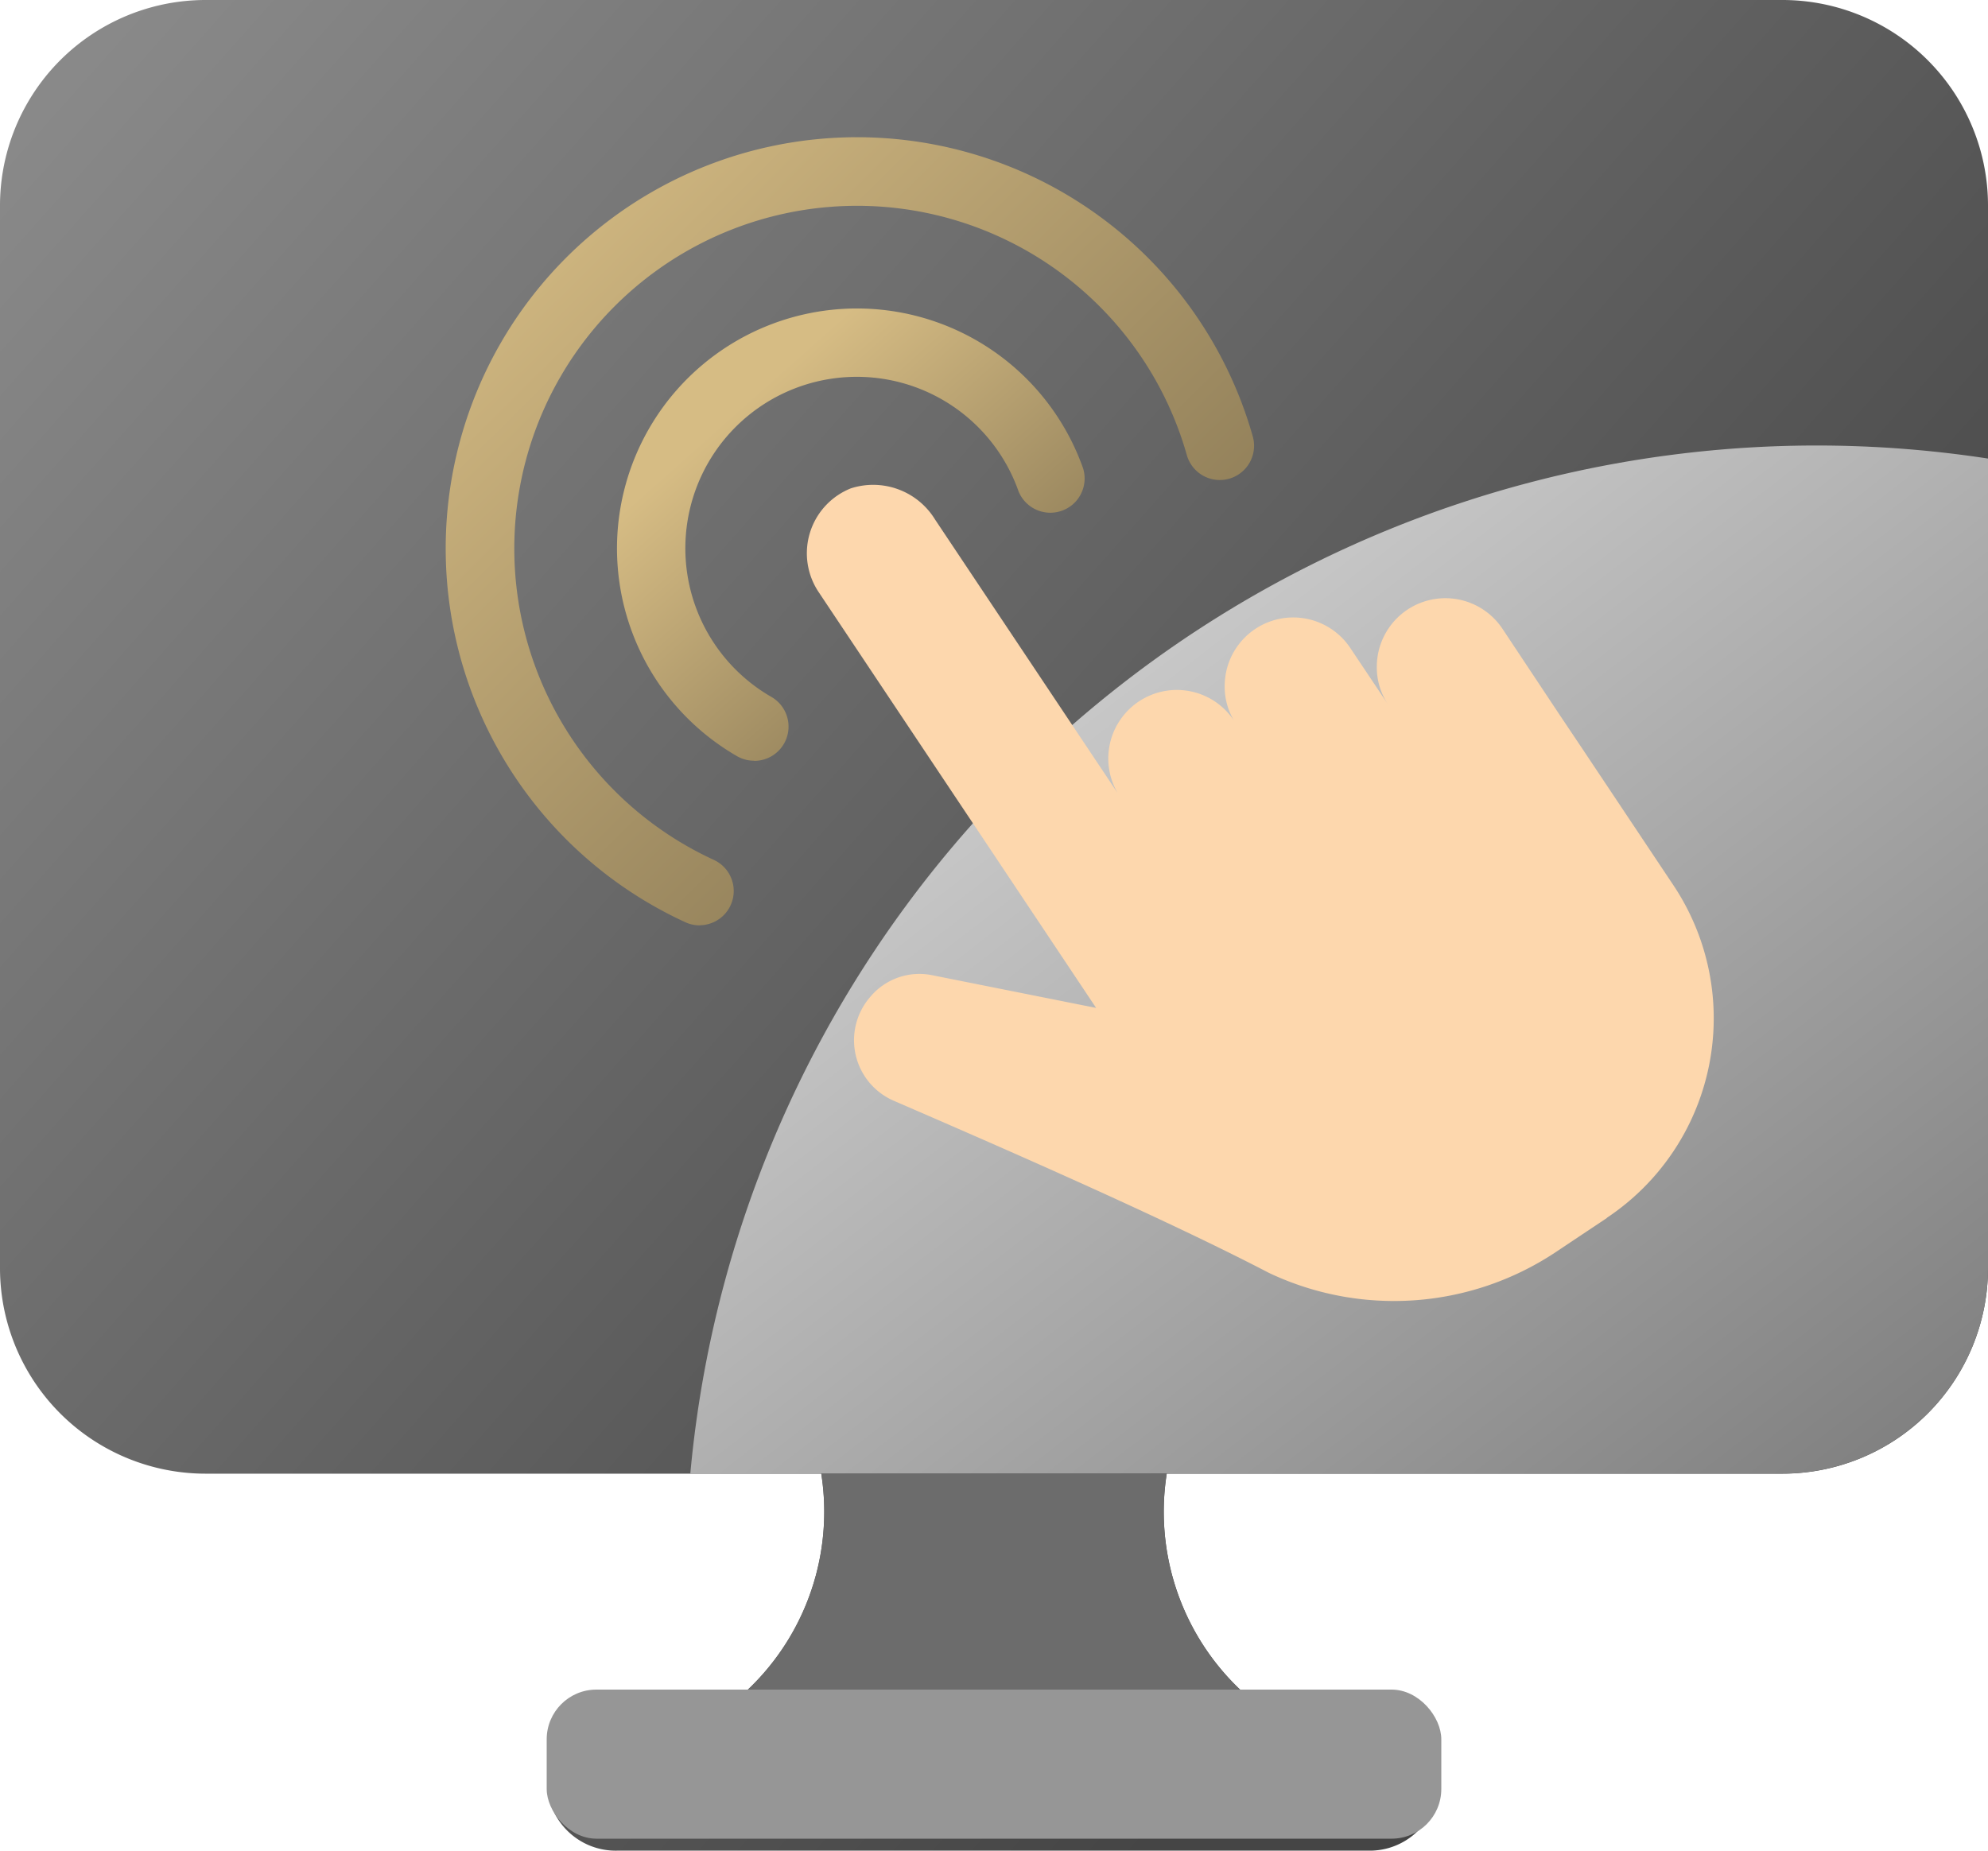
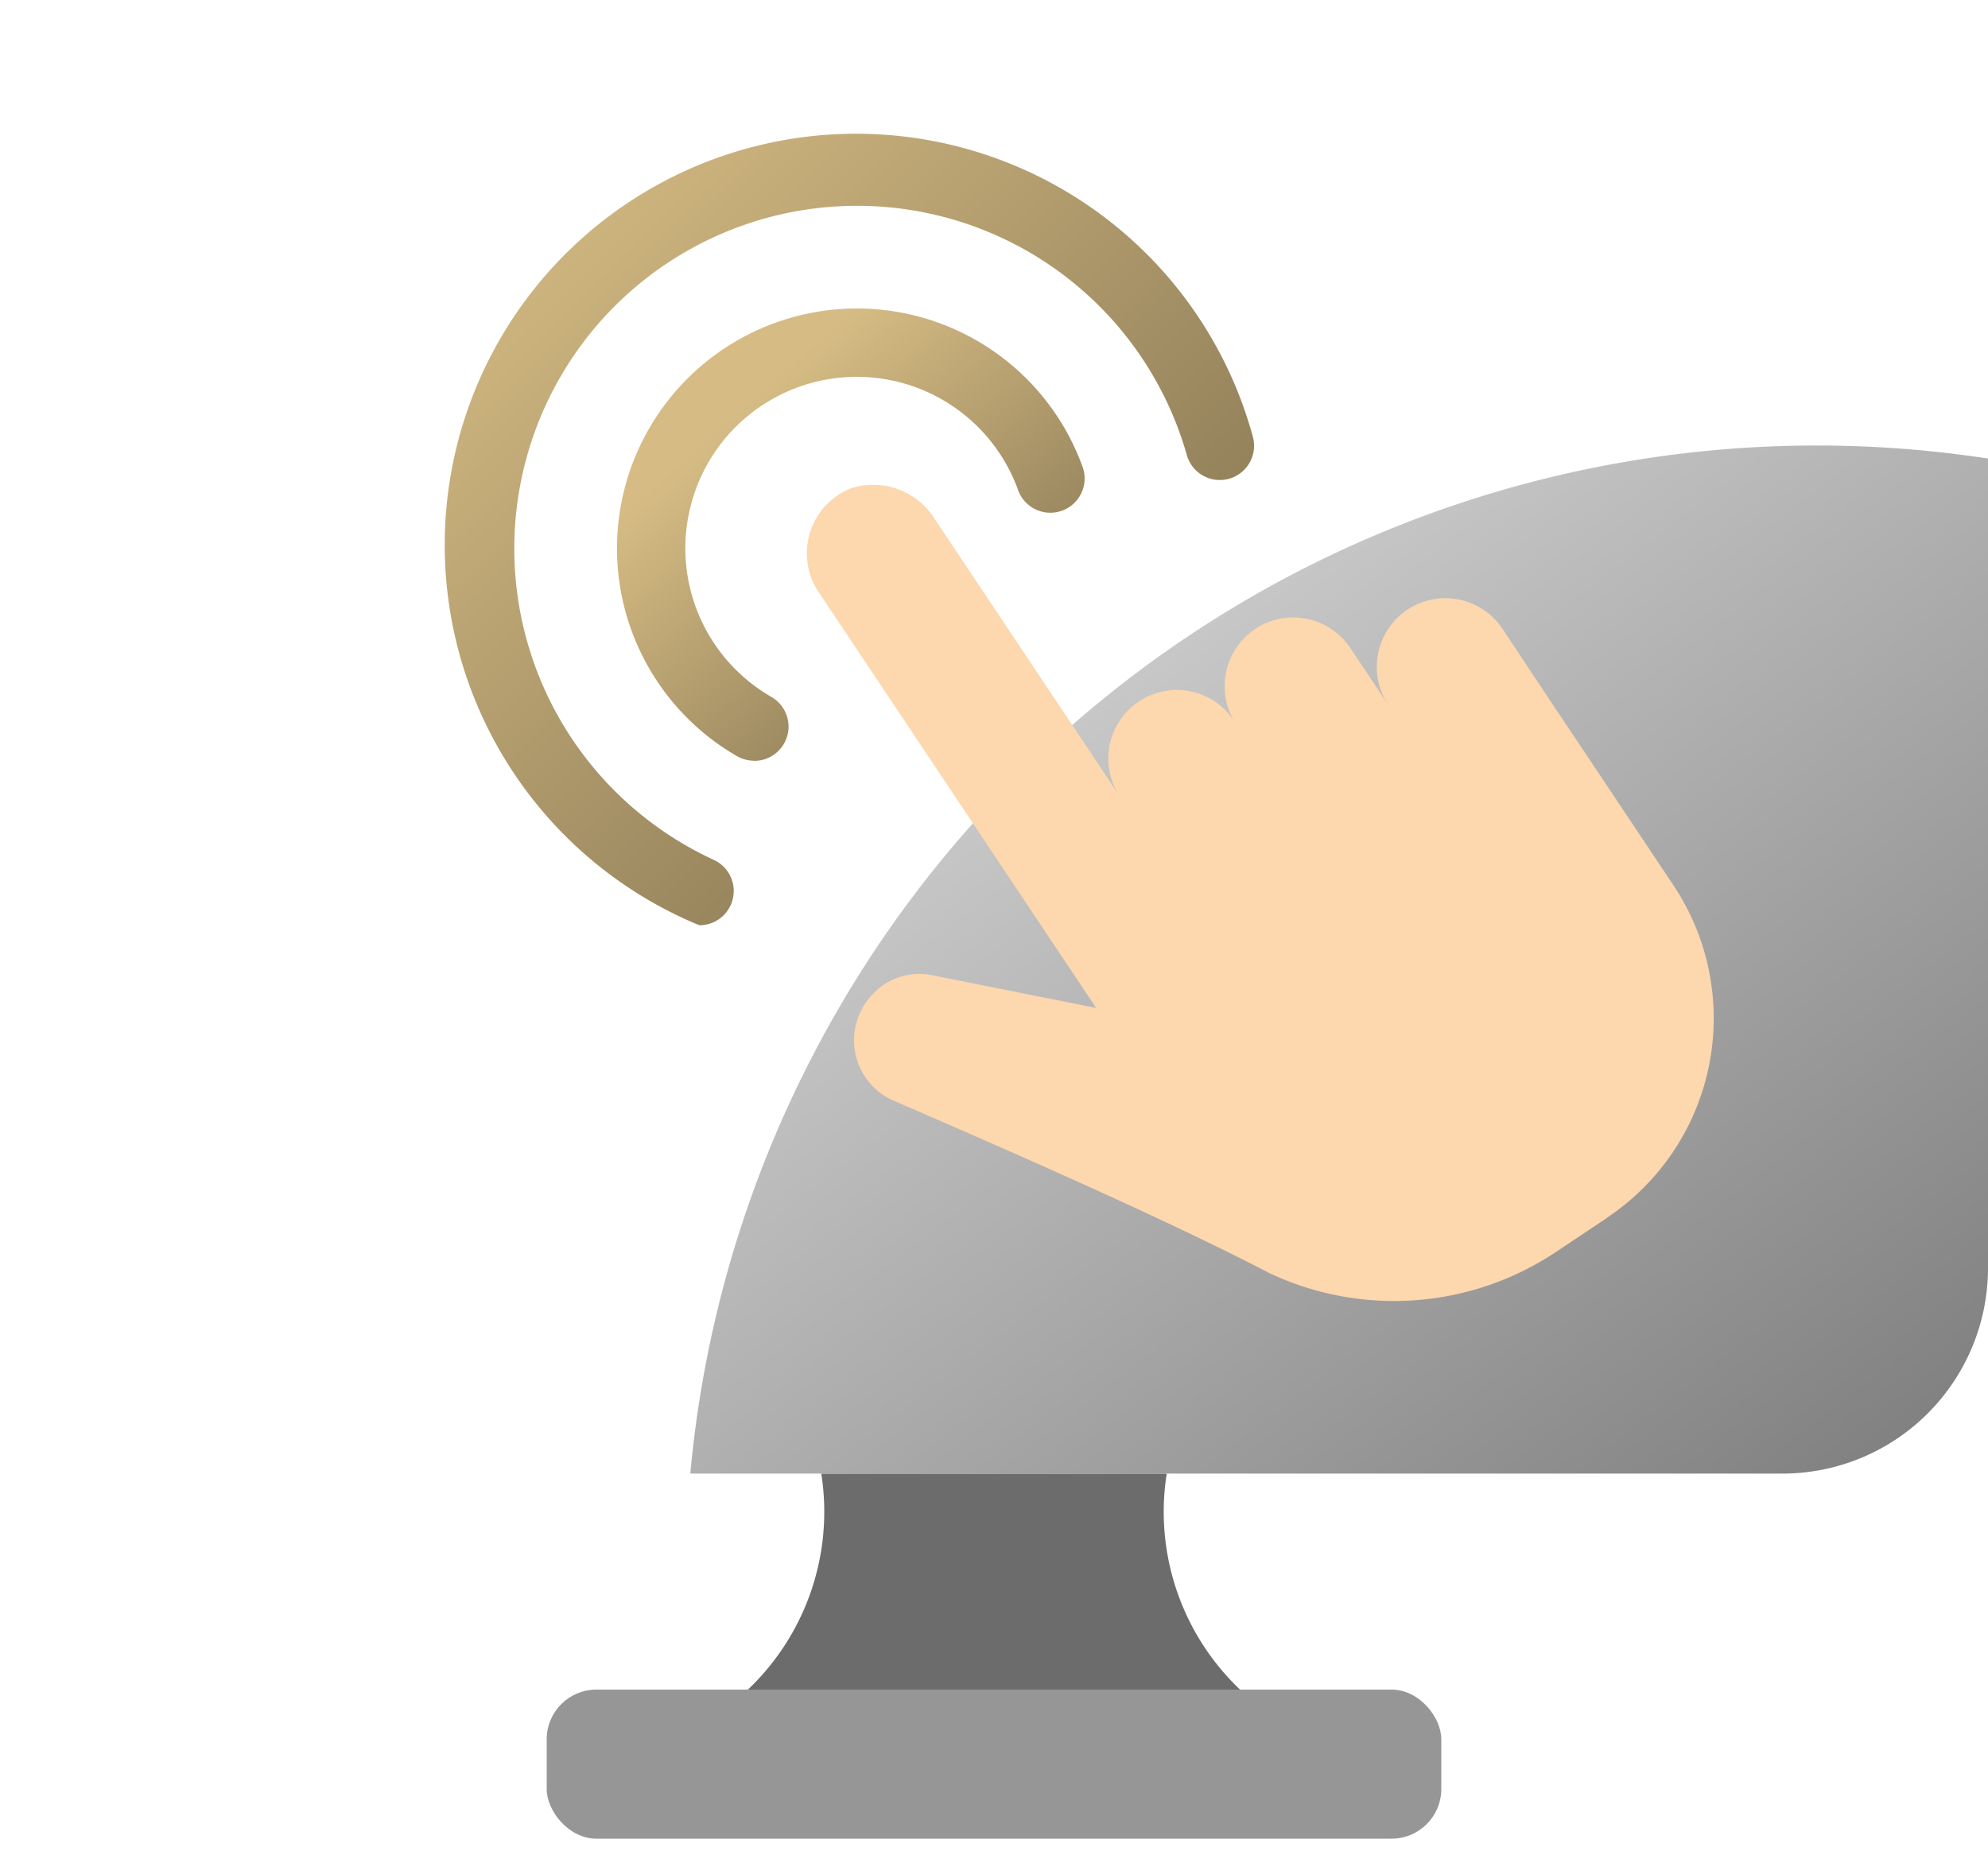
<svg xmlns="http://www.w3.org/2000/svg" xmlns:xlink="http://www.w3.org/1999/xlink" width="80" height="74.483" viewBox="0 0 80 74.483">
  <defs>
    <linearGradient id="linear-gradient" x1="0.041" y1="0.041" x2="0.829" y2="0.691" gradientUnits="objectBoundingBox">
      <stop offset="0" stop-color="#898989" />
      <stop offset="1" stop-color="#454545" />
    </linearGradient>
    <linearGradient id="linear-gradient-2" x1="0.315" y1="0.251" x2="1.255" y2="1.205" gradientUnits="objectBoundingBox">
      <stop offset="0" stop-color="#c7c7c7" />
      <stop offset="1" stop-color="#646464" />
    </linearGradient>
    <linearGradient id="linear-gradient-3" x1="0.5" x2="1.308" y2="0.878" gradientUnits="objectBoundingBox">
      <stop offset="0" stop-color="#d6bc84" />
      <stop offset="1" stop-color="#6b5e42" />
    </linearGradient>
    <linearGradient id="linear-gradient-4" x1="0.05" y1="0.059" x2="1.126" y2="1.113" xlink:href="#linear-gradient-3" />
  </defs>
  <g id="Touch_Screen_Directory" data-name="Touch Screen Directory" transform="translate(-1 -3)">
-     <path id="Path_10" data-name="Path 10" d="M81,11.276V54.034a8.276,8.276,0,0,1-8.276,8.276H47.952a9.874,9.874,0,0,0,4.138,9.655h4.083a2.759,2.759,0,0,1,0,5.517H25.828a2.759,2.759,0,1,1,0-5.517H29.91a9.874,9.874,0,0,0,4.138-9.655H9.276A8.276,8.276,0,0,1,1,54.034V11.276A8.276,8.276,0,0,1,9.276,3H72.724A8.276,8.276,0,0,1,81,11.276Z" transform="translate(0)" fill="url(#linear-gradient)" />
    <path id="Path_11" data-name="Path 11" d="M73.361,16.524V49.1a8.276,8.276,0,0,1-8.276,8.276H21.14A45.517,45.517,0,0,1,73.361,16.524Z" transform="translate(7.639 4.931)" fill="url(#linear-gradient-2)" />
    <path id="Path_12" data-name="Path 12" d="M44.139,55.655H21.96A9.874,9.874,0,0,0,26.1,46H40a9.874,9.874,0,0,0,4.138,9.655Z" transform="translate(7.95 16.31)" fill="#6c6c6c" />
    <rect id="Rectangle_10" data-name="Rectangle 10" width="36" height="6" rx="2" transform="translate(23 71)" fill="#969696" />
    <path id="Path_13" data-name="Path 13" d="M56.733,46.655l-2.11,1.407a11.749,11.749,0,0,1-11.49.8c-4.345-2.262-11.076-5.186-15.09-6.924a2.655,2.655,0,0,1-.966-4.166,2.578,2.578,0,0,1,2.538-.883l6.566,1.31L25.009,21.455a2.812,2.812,0,0,1,1.3-4.166A2.921,2.921,0,0,1,29.7,18.544L37.23,29.827a2.759,2.759,0,1,1,4.579-3.062,2.676,2.676,0,0,1-.455-1.517A2.759,2.759,0,0,1,46.4,23.7l1.531,2.29a2.676,2.676,0,0,1-.455-1.517,2.759,2.759,0,0,1,5.048-1.545l2.29,3.448.924,1.379,3.669,5.5a9.647,9.647,0,0,1-2.676,13.393Z" transform="translate(8.929 5.366)" fill="#fdd7ad" />
    <g id="Group_2" data-name="Group 2" transform="translate(18.935 8.523)">
      <path id="Path_14" data-name="Path 14" d="M24.517,30.2a1.379,1.379,0,0,1-.69-.185A9.655,9.655,0,1,1,37.758,18.434a1.38,1.38,0,0,1-2.6.919,6.9,6.9,0,1,0-9.95,8.276,1.379,1.379,0,0,1-.688,2.577Z" transform="translate(-12.107 -5.107)" fill="url(#linear-gradient-3)" />
-       <path id="Path_15" data-name="Path 15" d="M24.22,38.723a1.364,1.364,0,0,1-.575-.127A16.552,16.552,0,1,1,46.479,19.037a1.379,1.379,0,1,1-2.654.75,13.793,13.793,0,1,0-19.034,16.3,1.379,1.379,0,0,1-.571,2.632Z" transform="translate(-14.003 -7.004)" fill="url(#linear-gradient-4)" />
+       <path id="Path_15" data-name="Path 15" d="M24.22,38.723A16.552,16.552,0,1,1,46.479,19.037a1.379,1.379,0,1,1-2.654.75,13.793,13.793,0,1,0-19.034,16.3,1.379,1.379,0,0,1-.571,2.632Z" transform="translate(-14.003 -7.004)" fill="url(#linear-gradient-4)" />
    </g>
  </g>
</svg>